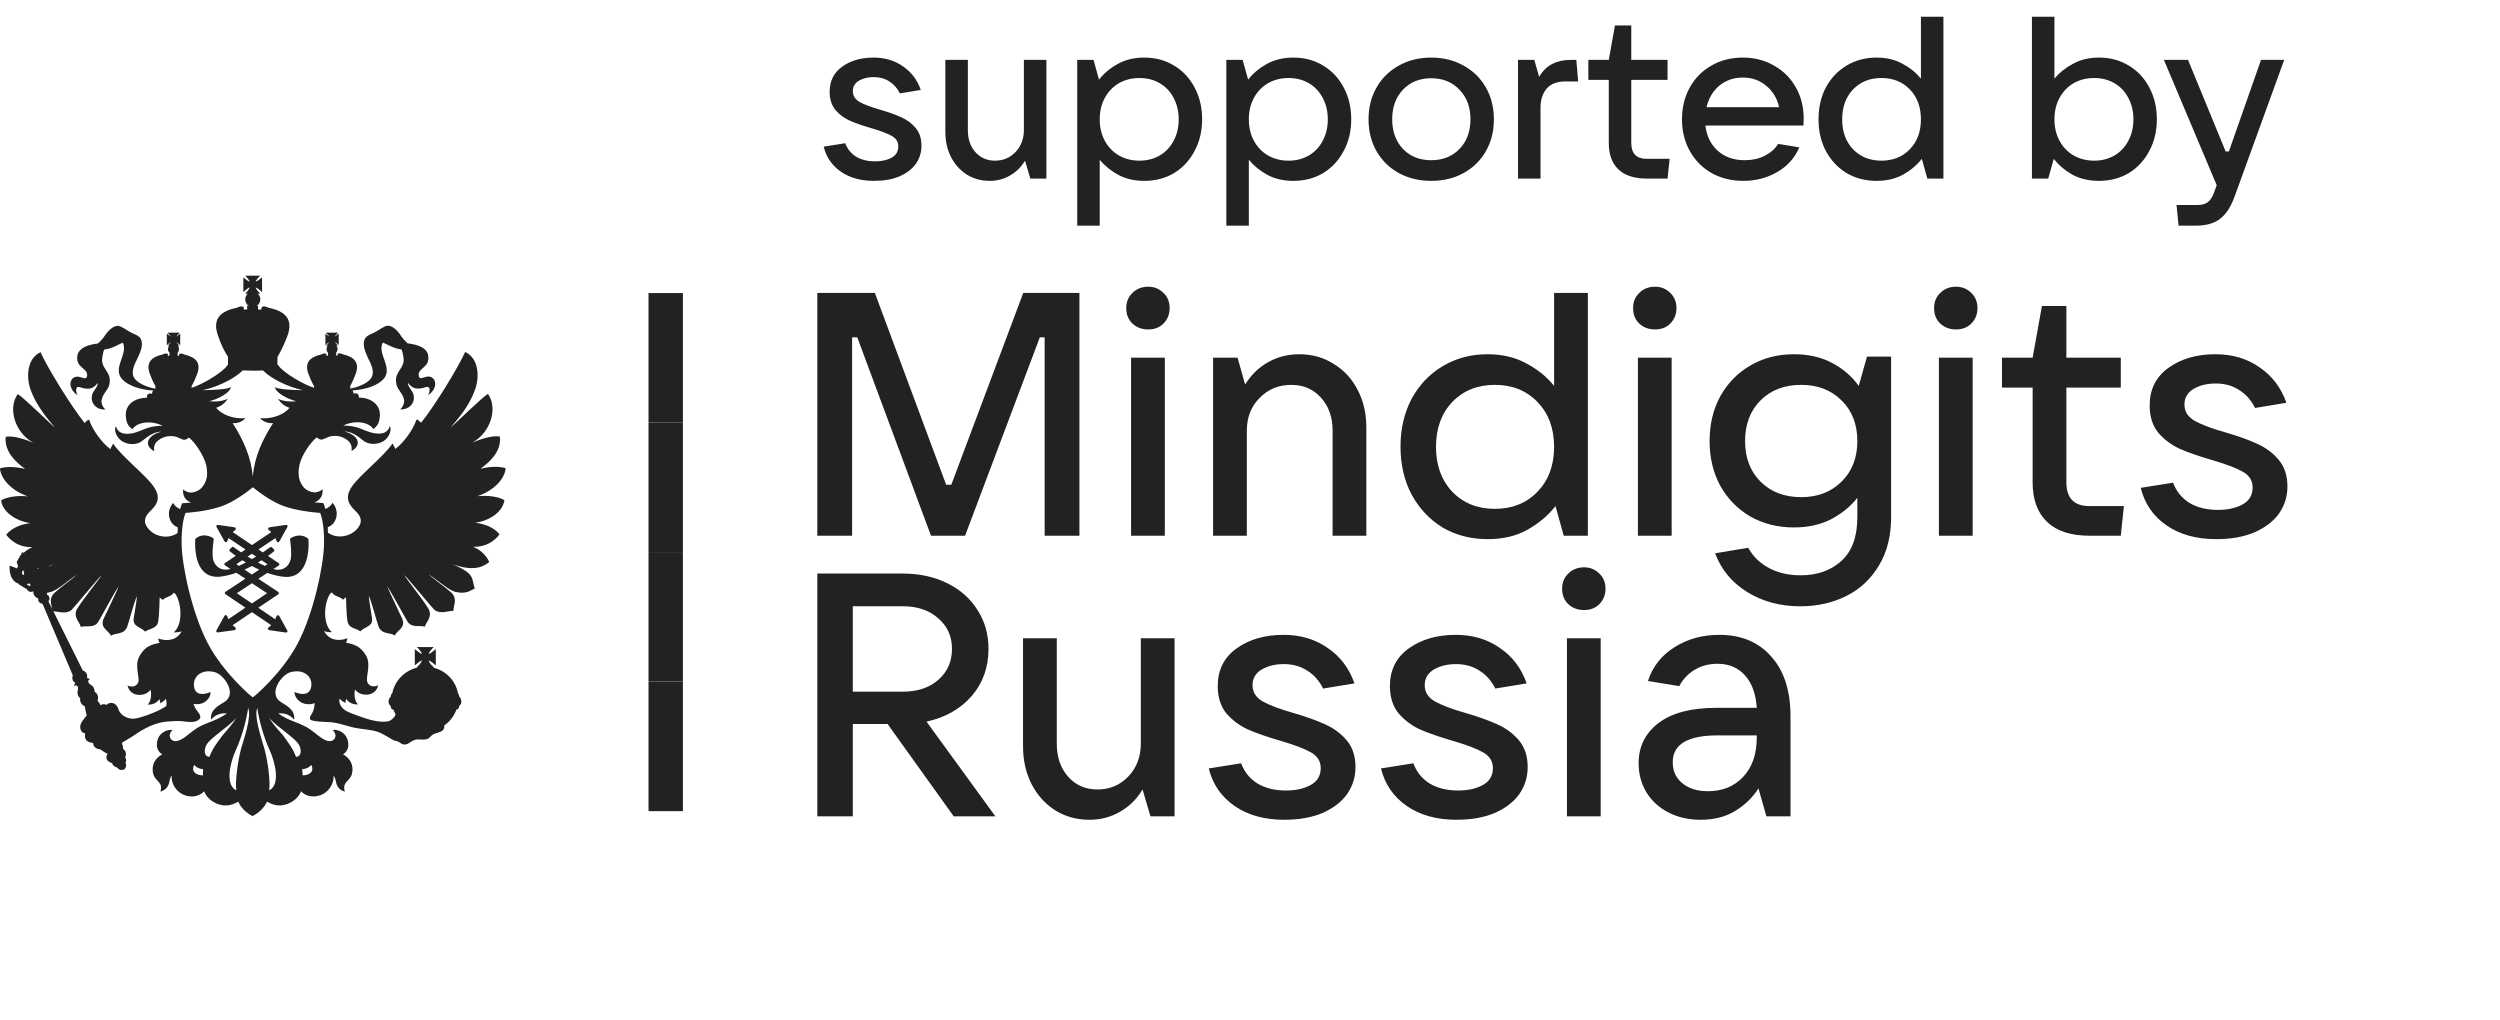
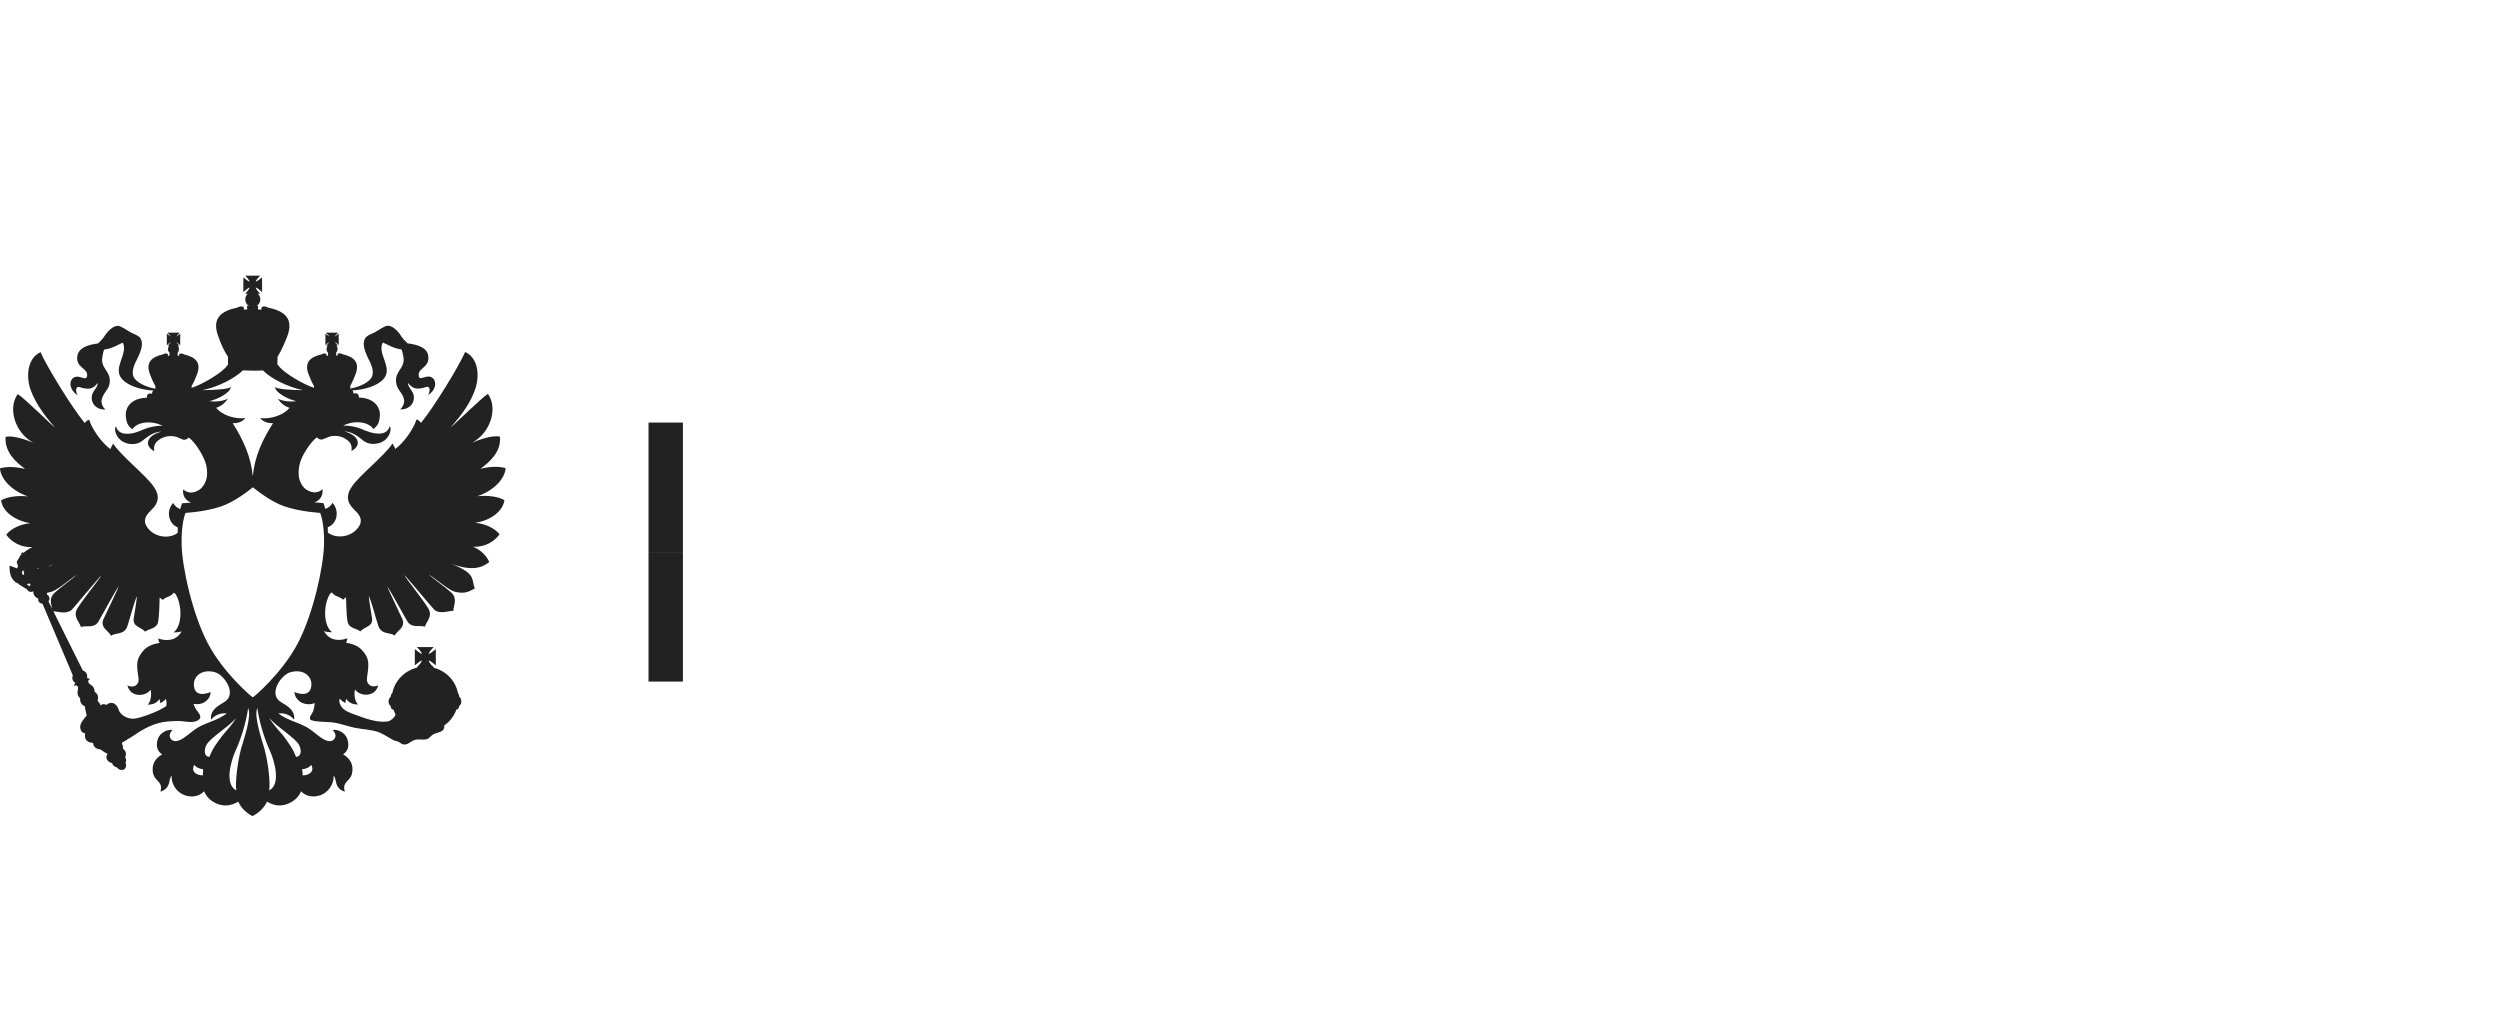
<svg xmlns="http://www.w3.org/2000/svg" width="98" height="40" viewBox="0 0 98 40" fill="none">
  <g clip-path="url(#clip0_56756_133992)">
-     <path d="M12.078 21.12C12.072 21.115 11.951 20.992 11.738 20.992C11.627 20.992 11.511 21.027 11.398 21.092C11.378 21.102 11.365 21.125 11.37 21.148C11.37 21.153 11.455 21.707 11.39 21.946C11.344 22.124 11.187 22.335 10.904 22.335C10.842 22.335 10.781 22.325 10.716 22.308H10.714L10.927 22.167C10.943 22.157 10.953 22.139 10.953 22.122C10.953 22.102 10.943 22.087 10.927 22.077L10.505 21.793C10.639 21.695 10.724 21.625 10.734 21.615C10.747 21.605 10.755 21.59 10.755 21.574C10.755 21.559 10.75 21.544 10.737 21.534L10.662 21.459C10.652 21.449 10.636 21.441 10.624 21.441C10.611 21.441 10.598 21.446 10.588 21.454C10.582 21.456 10.472 21.539 10.302 21.655L10.132 21.539L10.796 21.092L10.848 21.22C10.855 21.241 10.873 21.256 10.899 21.256C10.899 21.256 10.899 21.256 10.902 21.256C10.922 21.256 10.943 21.243 10.95 21.225L11.267 20.658C11.277 20.638 11.275 20.615 11.264 20.598C11.254 20.583 11.236 20.575 11.218 20.575C11.216 20.575 11.213 20.575 11.21 20.575L10.557 20.671C10.534 20.673 10.516 20.688 10.511 20.711C10.505 20.731 10.511 20.753 10.528 20.768L10.634 20.859L9.877 21.366L9.123 20.859L9.229 20.768C9.244 20.753 9.252 20.731 9.244 20.711C9.239 20.688 9.221 20.673 9.198 20.671L8.544 20.575C8.542 20.575 8.539 20.575 8.537 20.575C8.516 20.575 8.498 20.583 8.49 20.598C8.478 20.615 8.478 20.638 8.488 20.658L8.804 21.225C8.815 21.243 8.835 21.256 8.856 21.256C8.858 21.256 8.858 21.256 8.858 21.256C8.879 21.256 8.9 21.241 8.907 21.22L8.959 21.092L9.623 21.539L9.453 21.655C9.283 21.539 9.17 21.456 9.167 21.454C9.152 21.441 9.139 21.436 9.126 21.436C9.111 21.436 9.095 21.441 9.085 21.454L9.008 21.529C8.997 21.539 8.99 21.554 8.99 21.569C8.99 21.584 8.997 21.599 9.01 21.61C9.023 21.62 9.105 21.69 9.242 21.788L8.817 22.072C8.802 22.082 8.794 22.099 8.794 22.117C8.794 22.137 8.804 22.152 8.82 22.162L9.033 22.303C9.033 22.303 9.033 22.303 9.031 22.303C8.966 22.32 8.905 22.33 8.843 22.33C8.56 22.33 8.403 22.122 8.357 21.941C8.292 21.703 8.377 21.15 8.377 21.142C8.38 21.12 8.369 21.097 8.349 21.087C8.233 21.022 8.117 20.987 8.009 20.987C7.798 20.987 7.675 21.11 7.67 21.115C7.659 21.122 7.654 21.135 7.654 21.148C7.652 21.183 7.587 21.981 7.965 22.386C8.107 22.534 8.29 22.611 8.511 22.611C8.55 22.611 8.593 22.611 8.635 22.604C8.851 22.579 9.062 22.524 9.265 22.453L9.618 22.684L8.838 23.199C8.822 23.212 8.812 23.227 8.812 23.247C8.812 23.264 8.82 23.282 8.838 23.292L9.62 23.819L8.954 24.271L8.902 24.146C8.894 24.125 8.874 24.113 8.853 24.11C8.853 24.11 8.853 24.11 8.851 24.11C8.83 24.11 8.81 24.123 8.799 24.141L8.483 24.711C8.472 24.728 8.475 24.751 8.485 24.768C8.496 24.783 8.514 24.791 8.532 24.791C8.534 24.791 8.537 24.791 8.539 24.791L9.196 24.701C9.219 24.698 9.237 24.68 9.242 24.66C9.25 24.638 9.242 24.618 9.226 24.6L9.118 24.507L9.875 23.997L10.631 24.507L10.523 24.6C10.505 24.615 10.5 24.638 10.505 24.66C10.511 24.68 10.528 24.695 10.552 24.701L11.205 24.796C11.208 24.796 11.21 24.796 11.213 24.796C11.231 24.796 11.249 24.788 11.259 24.773C11.272 24.756 11.272 24.733 11.262 24.716L10.945 24.146C10.935 24.128 10.917 24.116 10.896 24.116H10.894C10.871 24.116 10.853 24.131 10.842 24.151L10.791 24.276L10.124 23.824L10.907 23.297C10.922 23.287 10.932 23.269 10.932 23.252C10.932 23.232 10.922 23.217 10.907 23.204L10.127 22.689L10.48 22.458C10.683 22.529 10.894 22.584 11.11 22.609C11.154 22.614 11.195 22.616 11.233 22.616C11.455 22.616 11.64 22.541 11.779 22.39C12.16 21.986 12.096 21.185 12.091 21.153C12.093 21.14 12.085 21.128 12.078 21.12ZM9.872 21.707L10.04 21.818C9.988 21.851 9.931 21.883 9.872 21.918C9.816 21.883 9.759 21.851 9.705 21.818L9.872 21.707ZM9.265 22.117L9.497 21.961C9.54 21.989 9.589 22.019 9.641 22.049C9.551 22.097 9.458 22.142 9.368 22.182L9.265 22.117ZM10.469 23.254L9.875 23.656L9.283 23.254L9.875 22.863L10.469 23.254ZM9.872 22.521L9.584 22.33C9.684 22.285 9.78 22.235 9.872 22.187C9.965 22.235 10.06 22.285 10.163 22.33L9.872 22.521ZM10.384 22.182C10.292 22.142 10.199 22.097 10.109 22.049C10.158 22.019 10.207 21.989 10.253 21.961L10.485 22.117L10.384 22.182Z" fill="#222222" />
    <path d="M19.773 19.606C19.529 19.463 19.125 19.412 18.715 19.45C19.359 19.234 19.796 18.767 19.82 18.35C19.485 18.257 19.137 18.308 18.837 18.373C19.148 18.144 19.66 17.73 19.598 17.117C19.297 17.045 18.744 17.25 18.512 17.351C19.253 16.944 19.518 15.985 19.127 15.44C18.896 15.573 17.835 16.628 17.666 16.751C18.214 16.141 18.468 15.701 18.615 15.29C18.79 14.84 18.803 14.059 18.234 13.798C17.967 14.398 17.027 15.935 16.505 16.573C16.448 16.522 16.402 16.455 16.328 16.445C16.201 16.834 15.833 17.351 15.496 17.599C15.478 17.567 15.445 17.477 15.388 17.384C15.031 17.906 14.102 18.622 13.803 19.061C13.569 19.387 13.569 19.681 13.893 19.987C14.024 20.116 14.274 20.341 14.058 20.658C13.764 21.077 13.173 21.125 12.854 20.879C12.854 20.803 12.851 20.733 12.848 20.668C13.227 20.525 13.314 20.023 13.036 19.709C12.975 19.824 12.874 19.907 12.753 19.95C12.72 19.819 12.691 19.756 12.689 19.749L12.673 19.719H12.64C12.637 19.719 12.514 19.711 12.326 19.691C12.537 19.623 12.671 19.435 12.643 19.179C12.318 19.45 11.994 19.192 11.919 19.119C11.716 18.885 11.66 18.624 11.739 18.225C11.806 17.876 12.177 17.321 12.421 17.142C12.457 17.175 12.511 17.243 12.63 17.23C12.699 17.21 12.812 17.153 12.897 17.12C13.142 17.047 13.381 17.102 13.536 17.198C13.813 17.363 13.79 17.547 13.78 17.68C14.204 17.446 14.058 17.06 13.502 16.914C13.883 16.914 14.197 17.253 14.274 17.296C14.485 17.446 14.786 17.414 14.961 17.331C15.298 17.175 15.365 16.786 15.275 16.708C15.242 16.849 15.133 16.969 14.938 16.992C14.65 17.024 14.369 16.901 14.148 16.806C13.96 16.728 13.659 16.673 13.453 16.686C13.834 16.48 14.426 16.502 14.637 16.819C14.763 16.718 14.843 16.63 14.876 16.424C14.984 15.87 14.539 15.586 14.068 15.586C14.081 15.453 13.983 15.385 13.857 15.43C13.857 15.372 13.842 15.33 13.811 15.307C13.821 15.307 13.837 15.302 13.847 15.302C14.325 15.269 14.776 15.126 15.018 14.875C15.445 14.431 14.763 13.866 15.007 13.426C15.242 13.527 15.411 13.652 15.736 13.697C15.769 13.765 15.8 13.898 15.81 13.969C15.913 14.463 15.414 14.546 15.543 15.073C15.599 15.312 15.782 15.395 15.844 15.679C15.844 15.679 15.867 15.877 15.689 16.05C16.099 16.06 16.315 15.721 16.189 15.408C16.132 15.279 15.99 15.156 15.99 15.008C16.201 15.279 16.389 15.269 16.713 15.169C16.863 15.126 16.873 15.325 16.78 15.485C17.002 15.357 17.061 15.146 17.061 15.053C17.061 14.83 16.883 14.725 16.713 14.77C16.618 14.78 16.423 14.908 16.412 14.725C16.371 14.408 16.883 14.418 16.78 13.909C16.724 13.652 16.433 13.514 15.977 13.459C15.934 13.414 15.818 13.308 15.756 13.22C15.507 12.816 15.249 12.711 15.095 12.794C14.912 12.882 14.817 12.962 14.67 13.037C14.549 13.097 14.426 13.133 14.346 13.22C14.148 13.459 14.336 13.831 14.436 14.059C14.506 14.192 14.67 14.496 14.596 14.725C14.516 14.996 14.055 15.169 13.777 15.224C13.759 15.224 13.749 15.229 13.731 15.229V15.124C13.811 14.983 13.88 14.817 13.937 14.669C14.125 14.18 13.844 13.981 13.43 13.886C13.379 13.853 13.322 13.841 13.252 13.863H13.24L13.229 13.946L13.173 13.928L13.185 13.828H13.162C13.209 13.796 13.232 13.74 13.232 13.685C13.232 13.625 13.211 13.579 13.188 13.547H13.245L13.222 13.524C13.211 13.502 13.188 13.482 13.155 13.446C13.144 13.436 13.134 13.414 13.134 13.404C13.144 13.414 13.155 13.426 13.178 13.436C13.201 13.459 13.234 13.482 13.245 13.502L13.278 13.524V13.075L13.245 13.102C13.234 13.113 13.201 13.135 13.178 13.158C13.155 13.18 13.144 13.18 13.134 13.19C13.134 13.18 13.144 13.168 13.155 13.145C13.191 13.125 13.214 13.09 13.222 13.075L13.245 13.04H12.779L12.802 13.075C12.823 13.09 12.854 13.125 12.877 13.145C12.887 13.168 12.897 13.18 12.91 13.19C12.897 13.18 12.877 13.18 12.864 13.158C12.823 13.135 12.802 13.113 12.779 13.102L12.756 13.075V13.529L12.779 13.507C12.802 13.487 12.823 13.464 12.864 13.441C12.877 13.431 12.897 13.419 12.91 13.409C12.897 13.419 12.887 13.441 12.877 13.451C12.854 13.487 12.825 13.507 12.802 13.529L12.779 13.552H12.854C12.812 13.585 12.802 13.63 12.802 13.69C12.802 13.745 12.823 13.8 12.864 13.833H12.854L12.864 13.934L12.802 13.951L12.789 13.868H12.779C12.712 13.846 12.653 13.858 12.609 13.891C12.187 13.986 11.909 14.185 12.097 14.674C12.154 14.825 12.223 14.991 12.308 15.129V15.202C11.886 15.069 11.13 14.619 10.926 14.345C10.903 14.318 10.885 14.295 10.875 14.28H10.872L10.88 13.986C11.027 13.748 11.158 13.451 11.261 13.183C11.528 12.477 11.135 12.183 10.509 12.06C10.447 12.018 10.365 11.995 10.265 12.028L10.242 12.138L10.11 12.128L10.121 11.983C10.098 11.993 10.077 11.993 10.054 11.993C10.144 11.95 10.206 11.842 10.206 11.732C10.206 11.654 10.165 11.558 10.098 11.515H10.206C10.141 11.46 10.041 11.342 10.018 11.267C10.098 11.29 10.216 11.393 10.273 11.45V10.873C10.216 10.915 10.098 11.028 10.018 11.038C10.041 10.973 10.141 10.86 10.206 10.805H9.614C9.66 10.86 9.773 10.973 9.784 11.038C9.714 11.028 9.601 10.915 9.539 10.873V11.45C9.604 11.393 9.714 11.287 9.784 11.267C9.773 11.345 9.658 11.46 9.614 11.515H9.717C9.65 11.558 9.614 11.654 9.614 11.732C9.614 11.842 9.67 11.947 9.76 11.993C9.737 11.993 9.714 11.993 9.681 11.983L9.694 12.128L9.562 12.138L9.549 12.028C9.447 11.995 9.369 12.018 9.3 12.06C8.682 12.183 8.286 12.477 8.556 13.183C8.646 13.454 8.777 13.748 8.937 13.986V14.293C8.927 14.303 8.914 14.325 8.893 14.348C8.695 14.619 7.931 15.071 7.511 15.204V15.131C7.596 14.991 7.666 14.825 7.722 14.677C7.91 14.187 7.632 13.989 7.21 13.893C7.164 13.861 7.107 13.848 7.041 13.871H7.028L7.015 13.954L6.958 13.936L6.968 13.836H6.958C6.992 13.803 7.015 13.748 7.015 13.693C7.015 13.632 7.004 13.587 6.968 13.554H7.038L7.015 13.532C6.992 13.509 6.968 13.489 6.948 13.454C6.938 13.444 6.92 13.421 6.909 13.411C6.922 13.421 6.948 13.434 6.961 13.444C6.994 13.466 7.017 13.489 7.041 13.509L7.064 13.532V13.075L7.041 13.102C7.017 13.113 6.994 13.135 6.961 13.158C6.95 13.18 6.922 13.18 6.909 13.19C6.922 13.18 6.938 13.168 6.948 13.145C6.971 13.125 6.992 13.09 7.015 13.075L7.038 13.04H6.572L6.595 13.075C6.606 13.09 6.634 13.125 6.657 13.145C6.678 13.168 6.691 13.18 6.691 13.19C6.68 13.18 6.67 13.18 6.647 13.158C6.618 13.135 6.582 13.113 6.572 13.102L6.539 13.075V13.529L6.575 13.507C6.585 13.487 6.618 13.464 6.649 13.441C6.673 13.431 6.683 13.419 6.693 13.409C6.693 13.419 6.683 13.441 6.66 13.451C6.637 13.487 6.608 13.507 6.598 13.529L6.575 13.552H6.637C6.608 13.585 6.585 13.63 6.585 13.69C6.585 13.745 6.608 13.8 6.66 13.833H6.637L6.649 13.934L6.585 13.951L6.575 13.868H6.562C6.492 13.846 6.436 13.858 6.392 13.891C5.97 13.986 5.692 14.185 5.88 14.674C5.937 14.825 6.006 14.991 6.091 15.129V15.234C6.073 15.234 6.058 15.229 6.045 15.229C5.767 15.174 5.301 15.001 5.221 14.729C5.147 14.504 5.314 14.197 5.381 14.064C5.489 13.836 5.672 13.464 5.479 13.226C5.394 13.138 5.268 13.102 5.147 13.042C5 12.964 4.907 12.886 4.722 12.799C4.573 12.716 4.318 12.821 4.061 13.226C4.004 13.313 3.886 13.419 3.839 13.464C3.392 13.519 3.101 13.657 3.039 13.914C2.934 14.423 3.448 14.413 3.415 14.729C3.402 14.913 3.204 14.785 3.114 14.775C2.936 14.729 2.761 14.835 2.761 15.059C2.761 15.151 2.825 15.362 3.042 15.49C2.952 15.33 2.962 15.129 3.114 15.174C3.438 15.274 3.621 15.284 3.832 15.013C3.832 15.161 3.695 15.284 3.633 15.412C3.507 15.729 3.716 16.068 4.133 16.055C3.945 15.882 3.983 15.684 3.983 15.684C4.043 15.4 4.223 15.317 4.285 15.079C4.411 14.551 3.909 14.468 4.017 13.974C4.027 13.901 4.05 13.77 4.084 13.703C4.408 13.66 4.586 13.532 4.812 13.431C5.046 13.868 4.375 14.436 4.802 14.88C5.046 15.129 5.502 15.274 5.973 15.307C5.983 15.307 5.998 15.312 6.011 15.315C5.978 15.335 5.962 15.38 5.962 15.438C5.839 15.392 5.741 15.46 5.759 15.593C5.27 15.593 4.838 15.877 4.946 16.432C4.979 16.638 5.059 16.726 5.19 16.826C5.396 16.51 5.988 16.487 6.374 16.693C6.163 16.68 5.862 16.736 5.674 16.814C5.458 16.909 5.18 17.032 4.889 16.999C4.689 16.977 4.588 16.854 4.547 16.716C4.457 16.794 4.524 17.183 4.866 17.338C5.036 17.421 5.34 17.454 5.548 17.303C5.628 17.261 5.942 16.922 6.323 16.922C5.769 17.067 5.615 17.454 6.047 17.687C6.029 17.554 6.009 17.371 6.287 17.205C6.441 17.11 6.685 17.055 6.925 17.128C7.01 17.16 7.123 17.218 7.192 17.238C7.311 17.248 7.367 17.183 7.401 17.15C7.645 17.328 8.003 17.883 8.083 18.232C8.168 18.631 8.106 18.893 7.9 19.126C7.833 19.199 7.501 19.458 7.179 19.186C7.149 19.44 7.282 19.631 7.493 19.699C7.306 19.719 7.179 19.726 7.174 19.726H7.141L7.128 19.756C7.125 19.762 7.097 19.827 7.064 19.955C6.945 19.912 6.848 19.829 6.786 19.716C6.508 20.028 6.593 20.527 6.968 20.673C6.966 20.741 6.963 20.816 6.963 20.891C6.642 21.132 6.058 21.082 5.769 20.665C5.548 20.349 5.803 20.123 5.929 19.995C6.253 19.689 6.253 19.395 6.019 19.068C5.718 18.629 4.791 17.913 4.434 17.391C4.375 17.486 4.341 17.574 4.328 17.607C3.994 17.358 3.618 16.844 3.495 16.452C3.425 16.462 3.374 16.53 3.317 16.58C2.8 15.942 1.855 14.406 1.588 13.806C1.024 14.067 1.034 14.85 1.207 15.297C1.359 15.709 1.616 16.146 2.156 16.758C1.987 16.635 0.929 15.581 0.695 15.448C0.304 15.992 0.569 16.952 1.307 17.358C1.081 17.258 0.522 17.052 0.221 17.125C0.165 17.735 0.669 18.152 0.983 18.38C0.682 18.315 0.335 18.265 0 18.358C0.023 18.775 0.466 19.242 1.091 19.458C0.692 19.418 0.291 19.47 0.044 19.613C0.09 20.045 0.592 20.419 1.191 20.507C0.787 20.55 0.43 20.723 0.242 20.962C0.463 21.245 0.787 21.461 1.282 21.451C1.168 21.491 1.037 21.567 0.924 21.672C0.911 21.662 0.888 21.65 0.867 21.65C0.844 21.66 0.834 21.692 0.844 21.715C0.844 21.715 0.844 21.715 0.844 21.733C0.798 21.765 0.769 21.803 0.764 21.843C0.718 21.906 0.672 21.984 0.646 22.049C0.659 22.054 0.669 22.067 0.679 22.072C0.674 22.109 0.682 22.152 0.713 22.195C0.692 22.217 0.679 22.25 0.669 22.282L0.378 22.172C0.363 22.428 0.419 22.642 0.553 22.772C0.659 22.888 0.775 22.872 0.741 22.91L1.055 23.099C1.112 23.216 1.225 23.216 1.305 23.181C1.305 23.181 1.305 23.191 1.305 23.204C1.305 23.327 1.39 23.425 1.503 23.465C1.482 23.566 1.526 23.631 1.67 23.676L2.854 26.473C2.807 26.606 2.854 26.722 2.957 26.767C2.931 26.792 2.91 26.827 2.91 26.892C2.957 26.86 3.024 26.847 3.06 26.943C3.08 27.008 2.957 27.227 3.145 27.37C3.121 27.498 3.188 27.631 3.325 27.686C3.325 27.751 3.386 27.97 3.399 28.045C3.314 28.163 3.121 28.339 3.145 28.535C3.168 28.675 3.224 28.718 3.338 28.751C3.291 28.999 3.433 29.112 3.651 29.122C3.651 29.306 3.826 29.371 3.942 29.381C4.05 29.459 4.097 29.491 4.22 29.554C4.107 29.687 4.187 29.86 4.395 29.916C4.418 29.994 4.475 30.059 4.593 30.087C4.663 30.197 4.786 30.197 4.861 30.164C4.907 30.142 4.987 30.014 4.918 29.903C4.964 29.848 4.941 29.742 4.907 29.675C4.974 29.554 4.918 29.404 4.822 29.358C4.835 29.291 4.799 29.185 4.776 29.12C4.941 29.019 5.147 28.891 5.219 28.849C5.623 28.565 6.078 28.314 6.595 28.281C6.727 28.268 6.971 28.259 7.107 28.268C7.316 28.291 7.607 28.351 7.776 28.226C7.828 28.193 7.861 28.138 7.851 28.08C7.828 27.952 7.686 27.842 7.64 27.726C7.627 27.691 7.607 27.641 7.583 27.593C7.733 27.618 7.867 27.598 7.951 27.558C8.042 27.525 8.265 27.365 8.253 27.126C8.075 27.209 7.648 27.319 7.604 26.898C7.558 26.526 7.895 26.21 8.417 26.348C8.775 26.436 9.297 27.179 8.819 27.503C8.584 27.658 8.227 27.806 8.273 28.213C8.425 28.03 8.631 27.942 8.896 27.965C8.505 28.248 8.204 28.281 7.794 28.497C7.437 28.703 7.169 29.042 6.889 29.052C6.673 29.062 6.554 28.813 6.763 28.618C6.552 28.575 6.274 28.736 6.194 28.949C6.091 29.243 6.171 29.454 6.359 29.572C6.104 29.705 5.916 29.966 6.006 30.337C6.091 30.644 6.405 30.644 6.287 31.031C6.462 30.985 6.575 30.87 6.626 30.702C6.649 30.586 6.67 30.463 6.729 30.408C6.706 30.641 6.842 30.985 7.167 31.141C7.388 31.247 7.735 31.289 8.003 31.018C8.111 31.324 8.479 31.583 8.862 31.573C9.037 31.573 9.21 31.5 9.341 31.425C9.431 31.651 9.665 31.879 9.897 31.99C10.136 31.879 10.37 31.651 10.466 31.425C10.592 31.5 10.767 31.573 10.939 31.573C11.307 31.583 11.696 31.324 11.799 31.018C12.066 31.289 12.414 31.244 12.635 31.141C12.959 30.985 13.095 30.641 13.075 30.408C13.137 30.463 13.157 30.586 13.183 30.702C13.227 30.867 13.34 30.985 13.518 31.031C13.399 30.641 13.718 30.641 13.795 30.337C13.886 29.966 13.698 29.705 13.448 29.572C13.631 29.454 13.716 29.243 13.607 28.949C13.528 28.733 13.25 28.572 13.039 28.618C13.25 28.811 13.137 29.062 12.913 29.052C12.635 29.042 12.367 28.7 12.007 28.497C11.598 28.281 11.297 28.248 10.906 27.965C11.173 27.942 11.384 28.03 11.531 28.213C11.577 27.806 11.22 27.658 10.985 27.503C10.514 27.179 11.032 26.436 11.395 26.348C11.912 26.21 12.254 26.526 12.203 26.898C12.146 27.319 11.732 27.209 11.544 27.126C11.544 27.365 11.765 27.525 11.858 27.558C11.966 27.608 12.161 27.633 12.339 27.56C12.334 27.603 12.326 27.646 12.326 27.658C12.29 28.02 12.092 28.053 12.159 28.201C12.257 28.311 12.892 28.289 13.065 28.324C13.366 28.364 13.623 28.472 13.911 28.53C14.235 28.595 14.583 28.595 14.874 28.713C15.061 28.791 15.273 28.939 15.453 29.029C15.73 29.075 15.687 29.185 15.862 29.185C16.021 29.185 16.083 29.052 16.286 28.997C16.428 28.964 16.587 29.019 16.729 28.974C16.832 28.951 16.878 28.849 16.976 28.791C17.089 28.723 17.249 28.723 17.357 28.628C17.413 28.58 17.424 28.485 17.416 28.419L17.419 28.434C17.635 28.286 17.799 28.068 17.892 27.817C17.949 27.806 17.995 27.756 17.995 27.701C17.995 27.691 17.995 27.681 17.995 27.681C18.052 27.636 18.085 27.568 18.085 27.503C18.085 27.417 18.052 27.352 17.995 27.297C17.995 27.297 17.995 27.284 17.995 27.274C17.995 27.232 17.972 27.196 17.951 27.169C17.861 26.687 17.485 26.297 17.002 26.177C17.002 26.164 17.002 26.164 17.002 26.154H16.991C16.991 26.132 16.981 26.119 16.963 26.119C16.894 26.061 16.814 25.956 16.806 25.888C16.886 25.911 17.017 26.034 17.084 26.081V25.444C17.017 25.494 16.886 25.614 16.806 25.637C16.816 25.559 16.94 25.421 17.004 25.366H16.34C16.402 25.421 16.528 25.559 16.538 25.637C16.459 25.614 16.328 25.491 16.261 25.444V26.081C16.328 26.031 16.459 25.911 16.538 25.888C16.528 25.966 16.402 26.104 16.34 26.159L16.363 26.169C15.87 26.28 15.471 26.682 15.378 27.174C15.345 27.201 15.321 27.236 15.321 27.279C15.321 27.289 15.321 27.302 15.321 27.302C15.265 27.357 15.231 27.422 15.231 27.508C15.231 27.573 15.265 27.641 15.321 27.686C15.321 27.686 15.321 27.696 15.321 27.706C15.321 27.779 15.368 27.811 15.424 27.822C15.447 27.884 15.476 27.945 15.504 28C15.504 27.995 15.504 27.995 15.512 27.987C15.471 28.171 15.244 28.281 15.193 28.281C14.789 28.336 14.338 28.171 13.929 28.02C13.749 27.952 13.505 27.877 13.384 27.704C13.309 27.578 13.278 27.498 13.317 27.387C13.361 27.442 13.438 27.505 13.538 27.558C13.548 27.503 13.548 27.442 13.572 27.397C13.677 27.548 13.839 27.623 14.037 27.613C13.919 27.513 13.862 27.252 13.919 27.026C14.084 27.297 14.709 27.355 14.825 26.865C14.591 26.97 14.441 26.855 14.398 26.732C14.328 26.536 14.557 26.064 14.351 25.7C14.187 25.429 13.999 25.263 13.561 25.195C13.595 25.145 13.605 25.1 13.618 25.022C13.216 25.168 12.866 25.055 12.702 24.738C12.781 24.771 12.9 24.783 13.016 24.783C12.658 24.5 12.679 23.694 12.936 23.279C12.969 23.257 12.98 23.234 13.016 23.224C13.095 23.38 13.33 23.38 13.448 23.508C13.494 23.463 13.518 23.453 13.564 23.412C13.564 23.412 13.574 24.073 13.62 24.344C13.664 24.65 13.968 24.615 14.122 24.751C14.305 24.555 14.634 24.565 14.583 24.228C14.537 23.892 14.47 23.586 14.457 23.357C14.56 23.563 14.758 24.334 14.838 24.555C14.966 24.884 15.293 24.783 15.473 24.911C15.594 24.683 15.895 24.618 15.774 24.271C15.741 24.183 15.247 23.166 15.172 22.973C15.347 23.224 15.826 24.118 15.975 24.366C16.14 24.628 16.441 24.5 16.657 24.565C16.698 24.377 16.989 24.161 16.778 23.834C16.51 23.4 15.885 22.646 15.851 22.541C15.977 22.657 16.948 23.834 17.022 23.899C17.249 24.093 17.578 23.942 17.774 23.942C17.774 23.726 17.949 23.483 17.694 23.232C17.46 23.016 16.924 22.644 16.811 22.516C17.169 22.755 17.591 23.136 17.841 23.199C18.283 23.309 18.443 23.139 18.61 23.071C18.474 22.677 18.654 22.493 17.717 22.112C18.53 22.395 18.888 22.255 19.179 22.034C19.066 21.75 18.775 21.514 18.541 21.436C19.037 21.446 19.367 21.23 19.583 20.947C19.4 20.708 19.037 20.535 18.623 20.492C19.228 20.412 19.716 20.04 19.773 19.606ZM0.947 22.516C0.937 22.516 0.937 22.526 0.926 22.539C0.857 22.529 0.857 22.451 0.87 22.383C0.903 22.383 0.926 22.373 0.95 22.35L0.96 22.363L0.926 22.383C0.937 22.426 0.937 22.471 0.947 22.516ZM1.168 22.98L1.055 22.915C1.099 22.865 1.145 22.865 1.189 22.893C1.191 22.925 1.191 22.958 1.168 22.98ZM1.503 22.288C1.487 22.288 1.474 22.288 1.459 22.288C1.456 22.285 1.454 22.28 1.451 22.277C1.472 22.272 1.495 22.272 1.513 22.267C1.511 22.272 1.508 22.28 1.503 22.288ZM7.954 30.395C7.676 30.395 7.475 30.225 7.617 29.983C7.692 30.091 7.838 30.142 7.964 30.154C7.954 30.27 7.954 30.302 7.954 30.395ZM12.197 29.983C12.341 30.222 12.141 30.395 11.863 30.395C11.863 30.302 11.863 30.27 11.84 30.157C11.968 30.144 12.12 30.096 12.197 29.983ZM7.941 15.294C8.579 15.161 9.228 14.812 9.519 14.519C9.76 14.534 10.072 14.536 10.309 14.521C10.597 14.817 11.235 15.159 11.873 15.294C11.503 15.294 10.857 15.262 10.777 15.171C10.8 15.397 11.294 15.656 11.618 15.726C11.351 15.759 11.101 15.726 10.89 15.633C11.006 15.794 11.135 15.917 11.351 15.988C11.124 16.259 10.659 16.437 10.195 16.392C10.309 16.525 10.52 16.608 10.705 16.585C10.291 17.23 9.982 17.893 9.91 18.662H9.907V18.664C9.838 17.896 9.531 17.233 9.12 16.585C9.308 16.608 9.513 16.525 9.619 16.392C9.153 16.434 8.703 16.259 8.471 15.988C8.687 15.915 8.819 15.794 8.932 15.633C8.726 15.726 8.471 15.759 8.204 15.726C8.528 15.656 9.027 15.397 9.05 15.171C8.96 15.262 8.314 15.294 7.941 15.294ZM2.108 22.122C2.048 22.144 1.979 22.174 1.925 22.197C1.925 22.192 1.925 22.187 1.925 22.182C1.981 22.162 2.051 22.142 2.108 22.122ZM6.202 25.029C6.214 25.107 6.225 25.152 6.258 25.203C5.821 25.268 5.633 25.436 5.476 25.707C5.252 26.074 5.486 26.546 5.422 26.739C5.378 26.862 5.231 26.978 4.997 26.872C5.111 27.362 5.736 27.307 5.901 27.033C5.957 27.259 5.901 27.523 5.787 27.621C5.98 27.631 6.148 27.555 6.248 27.405C6.271 27.45 6.271 27.51 6.281 27.566C6.389 27.51 6.459 27.45 6.503 27.395C6.521 27.45 6.541 27.578 6.516 27.681C6.433 27.736 6.338 27.786 6.191 27.862C5.957 27.972 5.533 28.133 5.288 28.168C5.087 28.201 4.74 28.09 4.65 27.817C4.57 27.555 4.349 27.473 4.171 27.633C4.128 27.601 4.001 27.578 3.95 27.656C3.95 27.656 3.893 27.533 3.824 27.473C3.87 27.34 3.834 27.179 3.711 27.123C3.7 26.862 3.536 26.862 3.479 26.772C3.446 26.717 3.446 26.649 3.525 26.639C3.492 26.589 3.422 26.579 3.412 26.579C3.435 26.468 3.399 26.33 3.247 26.285L1.897 23.571C1.981 23.483 1.938 23.355 1.84 23.309C1.84 23.309 1.84 23.299 1.84 23.289C1.848 23.267 1.85 23.252 1.853 23.234C1.889 23.229 1.933 23.219 1.971 23.212C2.239 23.151 2.653 22.767 3.013 22.529C2.887 22.657 2.365 23.028 2.131 23.244C1.915 23.455 2.005 23.666 2.041 23.854L2.092 23.96C2.29 23.972 2.586 24.088 2.807 23.91C2.877 23.844 3.85 22.667 3.978 22.551C3.929 22.657 3.314 23.412 3.036 23.844C2.831 24.171 3.132 24.387 3.168 24.575C3.389 24.51 3.69 24.638 3.85 24.377C4.004 24.128 4.475 23.234 4.652 22.983C4.586 23.179 4.084 24.193 4.05 24.281C3.932 24.625 4.233 24.693 4.351 24.921C4.534 24.793 4.861 24.894 4.987 24.565C5.067 24.344 5.265 23.573 5.368 23.367C5.355 23.596 5.288 23.902 5.242 24.238C5.195 24.578 5.52 24.567 5.69 24.761C5.854 24.628 6.155 24.66 6.202 24.354C6.248 24.083 6.258 23.422 6.258 23.422C6.305 23.463 6.328 23.473 6.379 23.518C6.492 23.39 6.727 23.39 6.804 23.234C6.84 23.244 6.85 23.267 6.884 23.289C7.138 23.704 7.161 24.51 6.804 24.793C6.907 24.793 7.038 24.781 7.118 24.748C6.958 25.062 6.606 25.172 6.202 25.029ZM8.721 28.831C8.51 29.115 8.345 29.318 8.209 29.67C7.964 29.647 8.011 29.353 8.09 29.203C8.255 28.909 8.927 28.525 9.261 28.143C9.115 28.389 8.906 28.61 8.721 28.831ZM9.449 29.353C9.313 29.873 9.218 30.641 9.261 30.983C8.788 30.744 9.055 29.818 9.238 29.419C9.493 28.864 9.67 28.186 9.727 27.754C9.876 28.083 9.549 29.002 9.449 29.353ZM10.553 30.983C10.599 30.639 10.509 29.873 10.365 29.353C10.267 29.002 9.941 28.083 10.087 27.754C10.144 28.186 10.322 28.864 10.576 29.419C10.759 29.818 11.024 30.744 10.553 30.983ZM11.724 29.203C11.804 29.353 11.85 29.647 11.605 29.67C11.469 29.318 11.304 29.115 11.099 28.831C10.908 28.613 10.7 28.389 10.55 28.143C10.888 28.525 11.559 28.909 11.724 29.203ZM11.667 25.23C11.052 26.398 9.923 27.349 9.91 27.334C9.897 27.349 8.767 26.398 8.152 25.23C7.537 24.063 7.141 22.23 7.12 21.356C7.097 20.48 7.275 20.105 7.275 20.105C7.275 20.105 8.044 20.065 8.662 19.854C9.184 19.679 9.753 19.232 9.912 19.101C10.072 19.232 10.64 19.679 11.165 19.854C11.78 20.063 12.55 20.105 12.55 20.105C12.55 20.105 12.725 20.48 12.702 21.356C12.676 22.232 12.282 24.065 11.667 25.23Z" fill="#222222" />
-     <path d="M26.77 11.488H25.422V16.565H26.77V11.488Z" fill="#222222" />
    <path d="M26.77 16.564H25.422V21.641H26.77V16.564Z" fill="#222222" />
    <path d="M26.77 21.641H25.422V26.718H26.77V21.641Z" fill="#222222" />
-     <path d="M26.77 26.72H25.422V31.797H26.77V26.72Z" fill="#222222" />
-     <path d="M34.259 7.09C33.743 7.09 33.311 6.97 32.963 6.73C32.615 6.49 32.39 6.163 32.288 5.749L33.134 5.614C33.218 5.842 33.362 6.019 33.566 6.145C33.77 6.265 34.016 6.325 34.304 6.325C34.562 6.325 34.778 6.277 34.952 6.181C35.126 6.085 35.213 5.938 35.213 5.74C35.213 5.56 35.126 5.422 34.952 5.326C34.784 5.23 34.514 5.128 34.142 5.02C33.812 4.924 33.536 4.828 33.314 4.732C33.092 4.63 32.903 4.489 32.747 4.309C32.597 4.123 32.522 3.886 32.522 3.598C32.522 3.178 32.684 2.851 33.008 2.617C33.338 2.377 33.749 2.257 34.241 2.257C34.685 2.257 35.069 2.371 35.393 2.599C35.723 2.821 35.957 3.13 36.095 3.526L35.276 3.661C35.174 3.457 35.036 3.301 34.862 3.193C34.688 3.079 34.484 3.022 34.25 3.022C34.022 3.022 33.827 3.07 33.665 3.166C33.509 3.262 33.431 3.397 33.431 3.571C33.431 3.751 33.518 3.892 33.692 3.994C33.872 4.096 34.142 4.198 34.502 4.3C34.832 4.396 35.108 4.495 35.33 4.597C35.558 4.699 35.747 4.84 35.897 5.02C36.047 5.2 36.122 5.431 36.122 5.713C36.122 5.971 36.05 6.205 35.906 6.415C35.762 6.619 35.549 6.784 35.267 6.91C34.985 7.03 34.649 7.09 34.259 7.09ZM38.795 7.09C38.465 7.09 38.168 7.009 37.904 6.847C37.64 6.679 37.433 6.451 37.283 6.163C37.133 5.869 37.058 5.539 37.058 5.173V2.347H37.94V5.101C37.94 5.455 38.039 5.743 38.237 5.965C38.435 6.187 38.69 6.298 39.002 6.298C39.326 6.298 39.596 6.184 39.812 5.956C40.028 5.728 40.136 5.443 40.136 5.101V2.347H41.018V7H40.388L40.181 6.298C40.031 6.55 39.833 6.745 39.587 6.883C39.347 7.021 39.083 7.09 38.795 7.09ZM42.227 8.845V2.347H42.866L43.082 3.121C43.274 2.875 43.517 2.671 43.811 2.509C44.111 2.341 44.459 2.257 44.855 2.257C45.293 2.257 45.683 2.362 46.025 2.572C46.367 2.776 46.634 3.061 46.826 3.427C47.024 3.793 47.123 4.21 47.123 4.678C47.123 5.14 47.024 5.554 46.826 5.92C46.634 6.286 46.367 6.574 46.025 6.784C45.683 6.988 45.293 7.09 44.855 7.09C44.471 7.09 44.132 7.012 43.838 6.856C43.544 6.694 43.301 6.496 43.109 6.262V8.845H42.227ZM44.666 6.298C44.966 6.298 45.233 6.229 45.467 6.091C45.701 5.953 45.881 5.761 46.007 5.515C46.139 5.269 46.205 4.99 46.205 4.678C46.205 4.366 46.139 4.087 46.007 3.841C45.881 3.595 45.701 3.403 45.467 3.265C45.233 3.127 44.966 3.058 44.666 3.058C44.366 3.058 44.096 3.127 43.856 3.265C43.622 3.403 43.439 3.595 43.307 3.841C43.175 4.087 43.109 4.366 43.109 4.678C43.109 4.99 43.175 5.269 43.307 5.515C43.439 5.761 43.622 5.953 43.856 6.091C44.096 6.229 44.366 6.298 44.666 6.298ZM48.072 8.845V2.347H48.711L48.927 3.121C49.119 2.875 49.362 2.671 49.656 2.509C49.956 2.341 50.304 2.257 50.7 2.257C51.138 2.257 51.528 2.362 51.87 2.572C52.212 2.776 52.479 3.061 52.671 3.427C52.869 3.793 52.968 4.21 52.968 4.678C52.968 5.14 52.869 5.554 52.671 5.92C52.479 6.286 52.212 6.574 51.87 6.784C51.528 6.988 51.138 7.09 50.7 7.09C50.316 7.09 49.977 7.012 49.683 6.856C49.389 6.694 49.146 6.496 48.954 6.262V8.845H48.072ZM50.511 6.298C50.811 6.298 51.078 6.229 51.312 6.091C51.546 5.953 51.726 5.761 51.852 5.515C51.984 5.269 52.05 4.99 52.05 4.678C52.05 4.366 51.984 4.087 51.852 3.841C51.726 3.595 51.546 3.403 51.312 3.265C51.078 3.127 50.811 3.058 50.511 3.058C50.211 3.058 49.941 3.127 49.701 3.265C49.467 3.403 49.284 3.595 49.152 3.841C49.02 4.087 48.954 4.366 48.954 4.678C48.954 4.99 49.02 5.269 49.152 5.515C49.284 5.761 49.467 5.953 49.701 6.091C49.941 6.229 50.211 6.298 50.511 6.298ZM56.103 7.09C55.63 7.09 55.206 6.988 54.834 6.784C54.462 6.58 54.172 6.295 53.962 5.929C53.752 5.563 53.647 5.146 53.647 4.678C53.647 4.21 53.752 3.793 53.962 3.427C54.172 3.061 54.462 2.776 54.834 2.572C55.206 2.362 55.63 2.257 56.103 2.257C56.578 2.257 57.001 2.362 57.373 2.572C57.745 2.776 58.035 3.061 58.245 3.427C58.456 3.793 58.56 4.21 58.56 4.678C58.56 5.146 58.456 5.563 58.245 5.929C58.035 6.295 57.745 6.58 57.373 6.784C57.001 6.988 56.578 7.09 56.103 7.09ZM56.103 6.28C56.559 6.28 56.928 6.133 57.211 5.839C57.498 5.545 57.642 5.158 57.642 4.678C57.642 4.198 57.498 3.811 57.211 3.517C56.928 3.217 56.559 3.067 56.103 3.067C55.648 3.067 55.279 3.217 54.996 3.517C54.715 3.811 54.574 4.198 54.574 4.678C54.574 5.152 54.715 5.539 54.996 5.839C55.279 6.133 55.648 6.28 56.103 6.28ZM59.506 7V2.347H60.145L60.334 3.013C60.472 2.779 60.643 2.611 60.847 2.509C61.051 2.401 61.294 2.347 61.576 2.347H61.792L61.864 3.193H61.36C61.036 3.193 60.793 3.286 60.631 3.472C60.469 3.658 60.388 3.91 60.388 4.228V7H59.506ZM65.449 6.226L65.368 7H64.549C64.063 7 63.694 6.88 63.442 6.64C63.19 6.4 63.064 6.055 63.064 5.605V3.13H62.263V2.347H63.064L63.307 0.997H63.946V2.347H65.368V3.13H63.946V5.605C63.946 6.019 64.147 6.226 64.549 6.226H65.449ZM70.704 4.642C70.704 4.762 70.701 4.855 70.695 4.921H66.852C66.9 5.335 67.062 5.665 67.338 5.911C67.614 6.157 67.965 6.28 68.391 6.28C68.685 6.28 68.946 6.223 69.174 6.109C69.408 5.989 69.585 5.833 69.705 5.641L70.533 5.776C70.353 6.196 70.062 6.52 69.66 6.748C69.264 6.976 68.823 7.09 68.337 7.09C67.875 7.09 67.461 6.988 67.095 6.784C66.729 6.574 66.444 6.286 66.24 5.92C66.036 5.554 65.934 5.14 65.934 4.678C65.934 4.21 66.036 3.793 66.24 3.427C66.444 3.061 66.726 2.776 67.086 2.572C67.446 2.362 67.857 2.257 68.319 2.257C68.775 2.257 69.183 2.362 69.543 2.572C69.909 2.776 70.194 3.061 70.398 3.427C70.602 3.787 70.704 4.192 70.704 4.642ZM68.319 3.04C67.965 3.04 67.659 3.145 67.401 3.355C67.149 3.565 66.981 3.847 66.897 4.201H69.741C69.663 3.853 69.495 3.574 69.237 3.364C68.985 3.148 68.679 3.04 68.319 3.04ZM73.563 7.09C73.125 7.09 72.732 6.988 72.384 6.784C72.042 6.574 71.772 6.286 71.574 5.92C71.382 5.554 71.286 5.14 71.286 4.678C71.286 4.21 71.382 3.793 71.574 3.427C71.772 3.061 72.042 2.776 72.384 2.572C72.732 2.362 73.125 2.257 73.563 2.257C73.947 2.257 74.286 2.338 74.58 2.5C74.874 2.656 75.114 2.851 75.3 3.085V0.655H76.182V7H75.552L75.336 6.226C75.144 6.472 74.898 6.679 74.598 6.847C74.304 7.009 73.959 7.09 73.563 7.09ZM73.752 6.298C74.208 6.298 74.58 6.148 74.868 5.848C75.156 5.548 75.3 5.158 75.3 4.678C75.3 4.198 75.156 3.808 74.868 3.508C74.58 3.208 74.208 3.058 73.752 3.058C73.296 3.058 72.924 3.208 72.636 3.508C72.354 3.808 72.213 4.198 72.213 4.678C72.213 5.158 72.354 5.548 72.636 5.848C72.924 6.148 73.296 6.298 73.752 6.298ZM82.28 7.09C81.884 7.09 81.536 7.009 81.236 6.847C80.942 6.679 80.699 6.472 80.507 6.226L80.291 7H79.652V0.655H80.534V3.085C80.726 2.851 80.969 2.656 81.263 2.5C81.557 2.338 81.896 2.257 82.28 2.257C82.718 2.257 83.108 2.362 83.45 2.572C83.792 2.776 84.059 3.061 84.251 3.427C84.449 3.793 84.548 4.21 84.548 4.678C84.548 5.14 84.449 5.554 84.251 5.92C84.059 6.286 83.792 6.574 83.45 6.784C83.108 6.988 82.718 7.09 82.28 7.09ZM82.091 6.298C82.391 6.298 82.658 6.229 82.892 6.091C83.126 5.953 83.306 5.761 83.432 5.515C83.564 5.269 83.63 4.99 83.63 4.678C83.63 4.366 83.564 4.087 83.432 3.841C83.306 3.595 83.126 3.403 82.892 3.265C82.658 3.127 82.391 3.058 82.091 3.058C81.791 3.058 81.521 3.127 81.281 3.265C81.047 3.403 80.864 3.595 80.732 3.841C80.6 4.087 80.534 4.366 80.534 4.678C80.534 4.99 80.6 5.269 80.732 5.515C80.864 5.761 81.047 5.953 81.281 6.091C81.521 6.229 81.791 6.298 82.091 6.298ZM88.632 2.347H89.541L87.597 7.702C87.453 8.104 87.264 8.395 87.03 8.575C86.796 8.755 86.484 8.845 86.094 8.845H85.401L85.32 8.035H86.148C86.322 8.035 86.457 7.996 86.553 7.918C86.649 7.846 86.73 7.717 86.796 7.531L86.895 7.261L84.825 2.347H85.77L87.246 5.938H87.372L88.632 2.347Z" fill="#222222" />
-     <path d="M33.403 21H32.039V11.482H34.294L37.089 19.002H37.291L40.112 11.482H42.313V21H40.95V13.224H40.761L37.831 21H36.495L33.605 13.224H33.403V21ZM45.661 21H44.338V14.021H45.661V21ZM45.013 12.914C44.761 12.914 44.554 12.837 44.392 12.684C44.23 12.531 44.149 12.329 44.149 12.076C44.149 11.834 44.23 11.636 44.392 11.482C44.554 11.32 44.761 11.239 45.013 11.239C45.247 11.239 45.445 11.32 45.607 11.482C45.769 11.636 45.85 11.834 45.85 12.076C45.85 12.319 45.769 12.522 45.607 12.684C45.454 12.837 45.256 12.914 45.013 12.914ZM47.553 21V14.021H48.512L48.809 15.073C49.043 14.695 49.344 14.403 49.713 14.196C50.082 13.989 50.487 13.886 50.928 13.886C51.432 13.886 51.882 14.011 52.278 14.264C52.683 14.507 52.998 14.848 53.223 15.29C53.448 15.722 53.561 16.212 53.561 16.761V21H52.238V16.883C52.238 16.352 52.085 15.919 51.779 15.586C51.482 15.254 51.095 15.087 50.618 15.087C50.123 15.087 49.709 15.258 49.376 15.6C49.043 15.933 48.876 16.36 48.876 16.883V21H47.553ZM58.316 21.135C57.659 21.135 57.069 20.982 56.547 20.676C56.034 20.361 55.629 19.929 55.332 19.38C55.044 18.831 54.9 18.21 54.9 17.517C54.9 16.815 55.044 16.189 55.332 15.64C55.629 15.091 56.034 14.664 56.547 14.358C57.069 14.043 57.659 13.886 58.316 13.886C58.892 13.886 59.4 14.007 59.841 14.25C60.282 14.484 60.642 14.777 60.921 15.127V11.482H62.244V21H61.299L60.975 19.839C60.687 20.208 60.318 20.518 59.868 20.77C59.427 21.014 58.91 21.135 58.316 21.135ZM58.599 19.947C59.283 19.947 59.841 19.722 60.273 19.272C60.705 18.822 60.921 18.237 60.921 17.517C60.921 16.797 60.705 16.212 60.273 15.762C59.841 15.312 59.283 15.087 58.599 15.087C57.915 15.087 57.357 15.312 56.925 15.762C56.502 16.212 56.291 16.797 56.291 17.517C56.291 18.237 56.502 18.822 56.925 19.272C57.357 19.722 57.915 19.947 58.599 19.947ZM65.529 21H64.206V14.021H65.529V21ZM64.881 12.914C64.629 12.914 64.422 12.837 64.26 12.684C64.098 12.531 64.017 12.329 64.017 12.076C64.017 11.834 64.098 11.636 64.26 11.482C64.422 11.32 64.629 11.239 64.881 11.239C65.115 11.239 65.313 11.32 65.475 11.482C65.637 11.636 65.718 11.834 65.718 12.076C65.718 12.319 65.637 12.522 65.475 12.684C65.322 12.837 65.124 12.914 64.881 12.914ZM70.567 23.767C69.793 23.767 69.104 23.583 68.501 23.214C67.898 22.845 67.475 22.337 67.232 21.689L68.528 21.473C68.726 21.823 69.001 22.089 69.352 22.269C69.703 22.458 70.112 22.552 70.58 22.552C71.237 22.552 71.773 22.363 72.187 21.985C72.601 21.608 72.808 21.036 72.808 20.271V19.515C72.529 19.866 72.178 20.149 71.755 20.366C71.341 20.573 70.864 20.676 70.324 20.676C69.685 20.676 69.113 20.532 68.609 20.244C68.114 19.956 67.723 19.555 67.435 19.043C67.156 18.529 67.016 17.945 67.016 17.288C67.016 16.631 67.156 16.046 67.435 15.533C67.723 15.02 68.114 14.619 68.609 14.331C69.113 14.034 69.685 13.886 70.324 13.886C70.891 13.886 71.386 13.998 71.809 14.223C72.241 14.448 72.592 14.749 72.862 15.127L73.186 13.98H74.131V20.285C74.131 21.014 73.973 21.639 73.658 22.161C73.343 22.692 72.916 23.093 72.376 23.363C71.836 23.633 71.233 23.767 70.567 23.767ZM70.607 19.488C71.255 19.488 71.782 19.285 72.187 18.881C72.601 18.476 72.808 17.945 72.808 17.288C72.808 16.631 72.601 16.099 72.187 15.694C71.782 15.29 71.255 15.087 70.607 15.087C69.95 15.087 69.419 15.29 69.014 15.694C68.609 16.099 68.407 16.631 68.407 17.288C68.407 17.945 68.609 18.476 69.014 18.881C69.419 19.285 69.95 19.488 70.607 19.488ZM77.328 21H76.005V14.021H77.328V21ZM76.68 12.914C76.428 12.914 76.221 12.837 76.059 12.684C75.897 12.531 75.816 12.329 75.816 12.076C75.816 11.834 75.897 11.636 76.059 11.482C76.221 11.32 76.428 11.239 76.68 11.239C76.914 11.239 77.112 11.32 77.274 11.482C77.436 11.636 77.517 11.834 77.517 12.076C77.517 12.319 77.436 12.522 77.274 12.684C77.121 12.837 76.923 12.914 76.68 12.914ZM83.257 19.839L83.135 21H81.907C81.178 21 80.624 20.82 80.246 20.46C79.868 20.1 79.679 19.582 79.679 18.907V15.195H78.478V14.021H79.679L80.044 11.995H81.002V14.021H83.135V15.195H81.002V18.907C81.002 19.529 81.304 19.839 81.907 19.839H83.257ZM86.872 21.135C86.098 21.135 85.45 20.955 84.928 20.595C84.406 20.235 84.069 19.744 83.916 19.123L85.185 18.921C85.311 19.263 85.527 19.529 85.833 19.718C86.139 19.898 86.508 19.988 86.94 19.988C87.327 19.988 87.651 19.916 87.912 19.771C88.173 19.628 88.303 19.407 88.303 19.11C88.303 18.84 88.173 18.633 87.912 18.489C87.66 18.345 87.255 18.192 86.697 18.03C86.202 17.886 85.788 17.742 85.455 17.598C85.122 17.445 84.838 17.233 84.604 16.963C84.379 16.684 84.267 16.329 84.267 15.897C84.267 15.267 84.51 14.777 84.996 14.425C85.491 14.066 86.107 13.886 86.845 13.886C87.511 13.886 88.087 14.056 88.573 14.399C89.068 14.732 89.419 15.195 89.626 15.789L88.398 15.992C88.245 15.685 88.038 15.451 87.777 15.29C87.516 15.118 87.21 15.033 86.859 15.033C86.517 15.033 86.224 15.105 85.981 15.249C85.747 15.393 85.63 15.595 85.63 15.857C85.63 16.127 85.761 16.338 86.022 16.491C86.292 16.644 86.697 16.797 87.237 16.95C87.732 17.094 88.146 17.242 88.479 17.395C88.821 17.549 89.104 17.76 89.329 18.03C89.554 18.3 89.667 18.646 89.667 19.07C89.667 19.456 89.559 19.808 89.343 20.122C89.127 20.428 88.807 20.676 88.384 20.865C87.961 21.045 87.457 21.135 86.872 21.135ZM39.019 32H37.386L34.794 28.382H33.43V32H32.039V22.483H35.388C36.035 22.483 36.616 22.608 37.129 22.86C37.642 23.113 38.038 23.463 38.317 23.913C38.605 24.355 38.749 24.863 38.749 25.439C38.749 26.159 38.529 26.776 38.087 27.288C37.647 27.793 37.057 28.125 36.319 28.288L39.019 32ZM33.43 23.765V27.113H35.388C35.964 27.113 36.427 26.96 36.778 26.654C37.138 26.339 37.318 25.934 37.318 25.439C37.318 24.944 37.138 24.544 36.778 24.238C36.427 23.922 35.964 23.765 35.388 23.765H33.43ZM42.709 32.135C42.214 32.135 41.768 32.014 41.372 31.77C40.976 31.518 40.666 31.177 40.441 30.744C40.216 30.303 40.103 29.808 40.103 29.259V25.02H41.426V29.151C41.426 29.683 41.575 30.114 41.872 30.448C42.169 30.78 42.551 30.947 43.019 30.947C43.505 30.947 43.91 30.776 44.234 30.434C44.558 30.092 44.72 29.665 44.72 29.151V25.02H46.043V32H45.098L44.788 30.947C44.563 31.325 44.266 31.617 43.897 31.825C43.537 32.032 43.141 32.135 42.709 32.135ZM50.341 32.135C49.567 32.135 48.919 31.955 48.397 31.595C47.875 31.235 47.537 30.744 47.384 30.123L48.653 29.921C48.779 30.263 48.995 30.529 49.301 30.718C49.607 30.898 49.976 30.988 50.408 30.988C50.795 30.988 51.119 30.916 51.38 30.771C51.641 30.628 51.772 30.407 51.772 30.11C51.772 29.84 51.641 29.633 51.38 29.489C51.128 29.345 50.723 29.192 50.165 29.03C49.67 28.886 49.256 28.742 48.923 28.598C48.59 28.445 48.307 28.233 48.073 27.963C47.848 27.684 47.735 27.329 47.735 26.897C47.735 26.267 47.978 25.776 48.464 25.425C48.959 25.066 49.576 24.886 50.314 24.886C50.98 24.886 51.556 25.056 52.042 25.398C52.537 25.732 52.888 26.195 53.095 26.789L51.866 26.991C51.713 26.686 51.506 26.451 51.245 26.29C50.984 26.119 50.678 26.033 50.327 26.033C49.985 26.033 49.693 26.105 49.45 26.249C49.216 26.393 49.099 26.596 49.099 26.857C49.099 27.127 49.229 27.338 49.49 27.491C49.76 27.644 50.165 27.797 50.705 27.95C51.2 28.094 51.614 28.242 51.947 28.395C52.289 28.549 52.573 28.76 52.798 29.03C53.023 29.3 53.135 29.646 53.135 30.07C53.135 30.456 53.027 30.808 52.811 31.122C52.595 31.428 52.276 31.676 51.853 31.865C51.43 32.045 50.926 32.135 50.341 32.135ZM57.091 32.135C56.317 32.135 55.669 31.955 55.147 31.595C54.625 31.235 54.287 30.744 54.134 30.123L55.403 29.921C55.529 30.263 55.745 30.529 56.051 30.718C56.357 30.898 56.726 30.988 57.158 30.988C57.545 30.988 57.869 30.916 58.13 30.771C58.391 30.628 58.522 30.407 58.522 30.11C58.522 29.84 58.391 29.633 58.13 29.489C57.878 29.345 57.473 29.192 56.915 29.03C56.42 28.886 56.006 28.742 55.673 28.598C55.34 28.445 55.057 28.233 54.823 27.963C54.598 27.684 54.485 27.329 54.485 26.897C54.485 26.267 54.728 25.776 55.214 25.425C55.709 25.066 56.326 24.886 57.064 24.886C57.73 24.886 58.306 25.056 58.792 25.398C59.287 25.732 59.638 26.195 59.845 26.789L58.616 26.991C58.463 26.686 58.256 26.451 57.995 26.29C57.734 26.119 57.428 26.033 57.077 26.033C56.735 26.033 56.443 26.105 56.2 26.249C55.966 26.393 55.849 26.596 55.849 26.857C55.849 27.127 55.979 27.338 56.24 27.491C56.51 27.644 56.915 27.797 57.455 27.95C57.95 28.094 58.364 28.242 58.697 28.395C59.039 28.549 59.323 28.76 59.548 29.03C59.773 29.3 59.885 29.646 59.885 30.07C59.885 30.456 59.777 30.808 59.561 31.122C59.345 31.428 59.026 31.676 58.603 31.865C58.18 32.045 57.676 32.135 57.091 32.135ZM62.747 32H61.424V25.02H62.747V32ZM62.099 23.913C61.847 23.913 61.64 23.837 61.478 23.684C61.316 23.531 61.235 23.328 61.235 23.076C61.235 22.834 61.316 22.636 61.478 22.483C61.64 22.32 61.847 22.239 62.099 22.239C62.333 22.239 62.531 22.32 62.693 22.483C62.855 22.636 62.936 22.834 62.936 23.076C62.936 23.32 62.855 23.522 62.693 23.684C62.54 23.837 62.342 23.913 62.099 23.913ZM67.393 24.886C68.257 24.886 68.937 25.169 69.432 25.736C69.936 26.294 70.188 27.077 70.188 28.085V32H69.243L68.932 30.907C68.707 31.258 68.406 31.55 68.028 31.784C67.65 32.018 67.195 32.135 66.664 32.135C66.196 32.135 65.778 32.041 65.409 31.852C65.04 31.663 64.752 31.401 64.545 31.069C64.338 30.727 64.234 30.344 64.234 29.921C64.234 29.264 64.495 28.738 65.017 28.341C65.539 27.945 66.295 27.747 67.285 27.747H68.865C68.829 27.198 68.676 26.776 68.406 26.479C68.136 26.172 67.776 26.02 67.326 26.02C66.984 26.02 66.682 26.101 66.421 26.262C66.16 26.424 65.962 26.636 65.827 26.897L64.599 26.695C64.779 26.137 65.125 25.695 65.638 25.372C66.151 25.047 66.736 24.886 67.393 24.886ZM66.948 31.015C67.515 31.015 67.974 30.83 68.325 30.461C68.685 30.083 68.865 29.566 68.865 28.909V28.828H67.326C66.156 28.828 65.571 29.178 65.571 29.881C65.571 30.223 65.697 30.497 65.949 30.704C66.201 30.911 66.534 31.015 66.948 31.015Z" fill="#222222" />
  </g>
  <defs>
    <clipPath id="clip0_56756_133992">
      <rect width="98" height="40" fill="white" />
    </clipPath>
  </defs>
</svg>